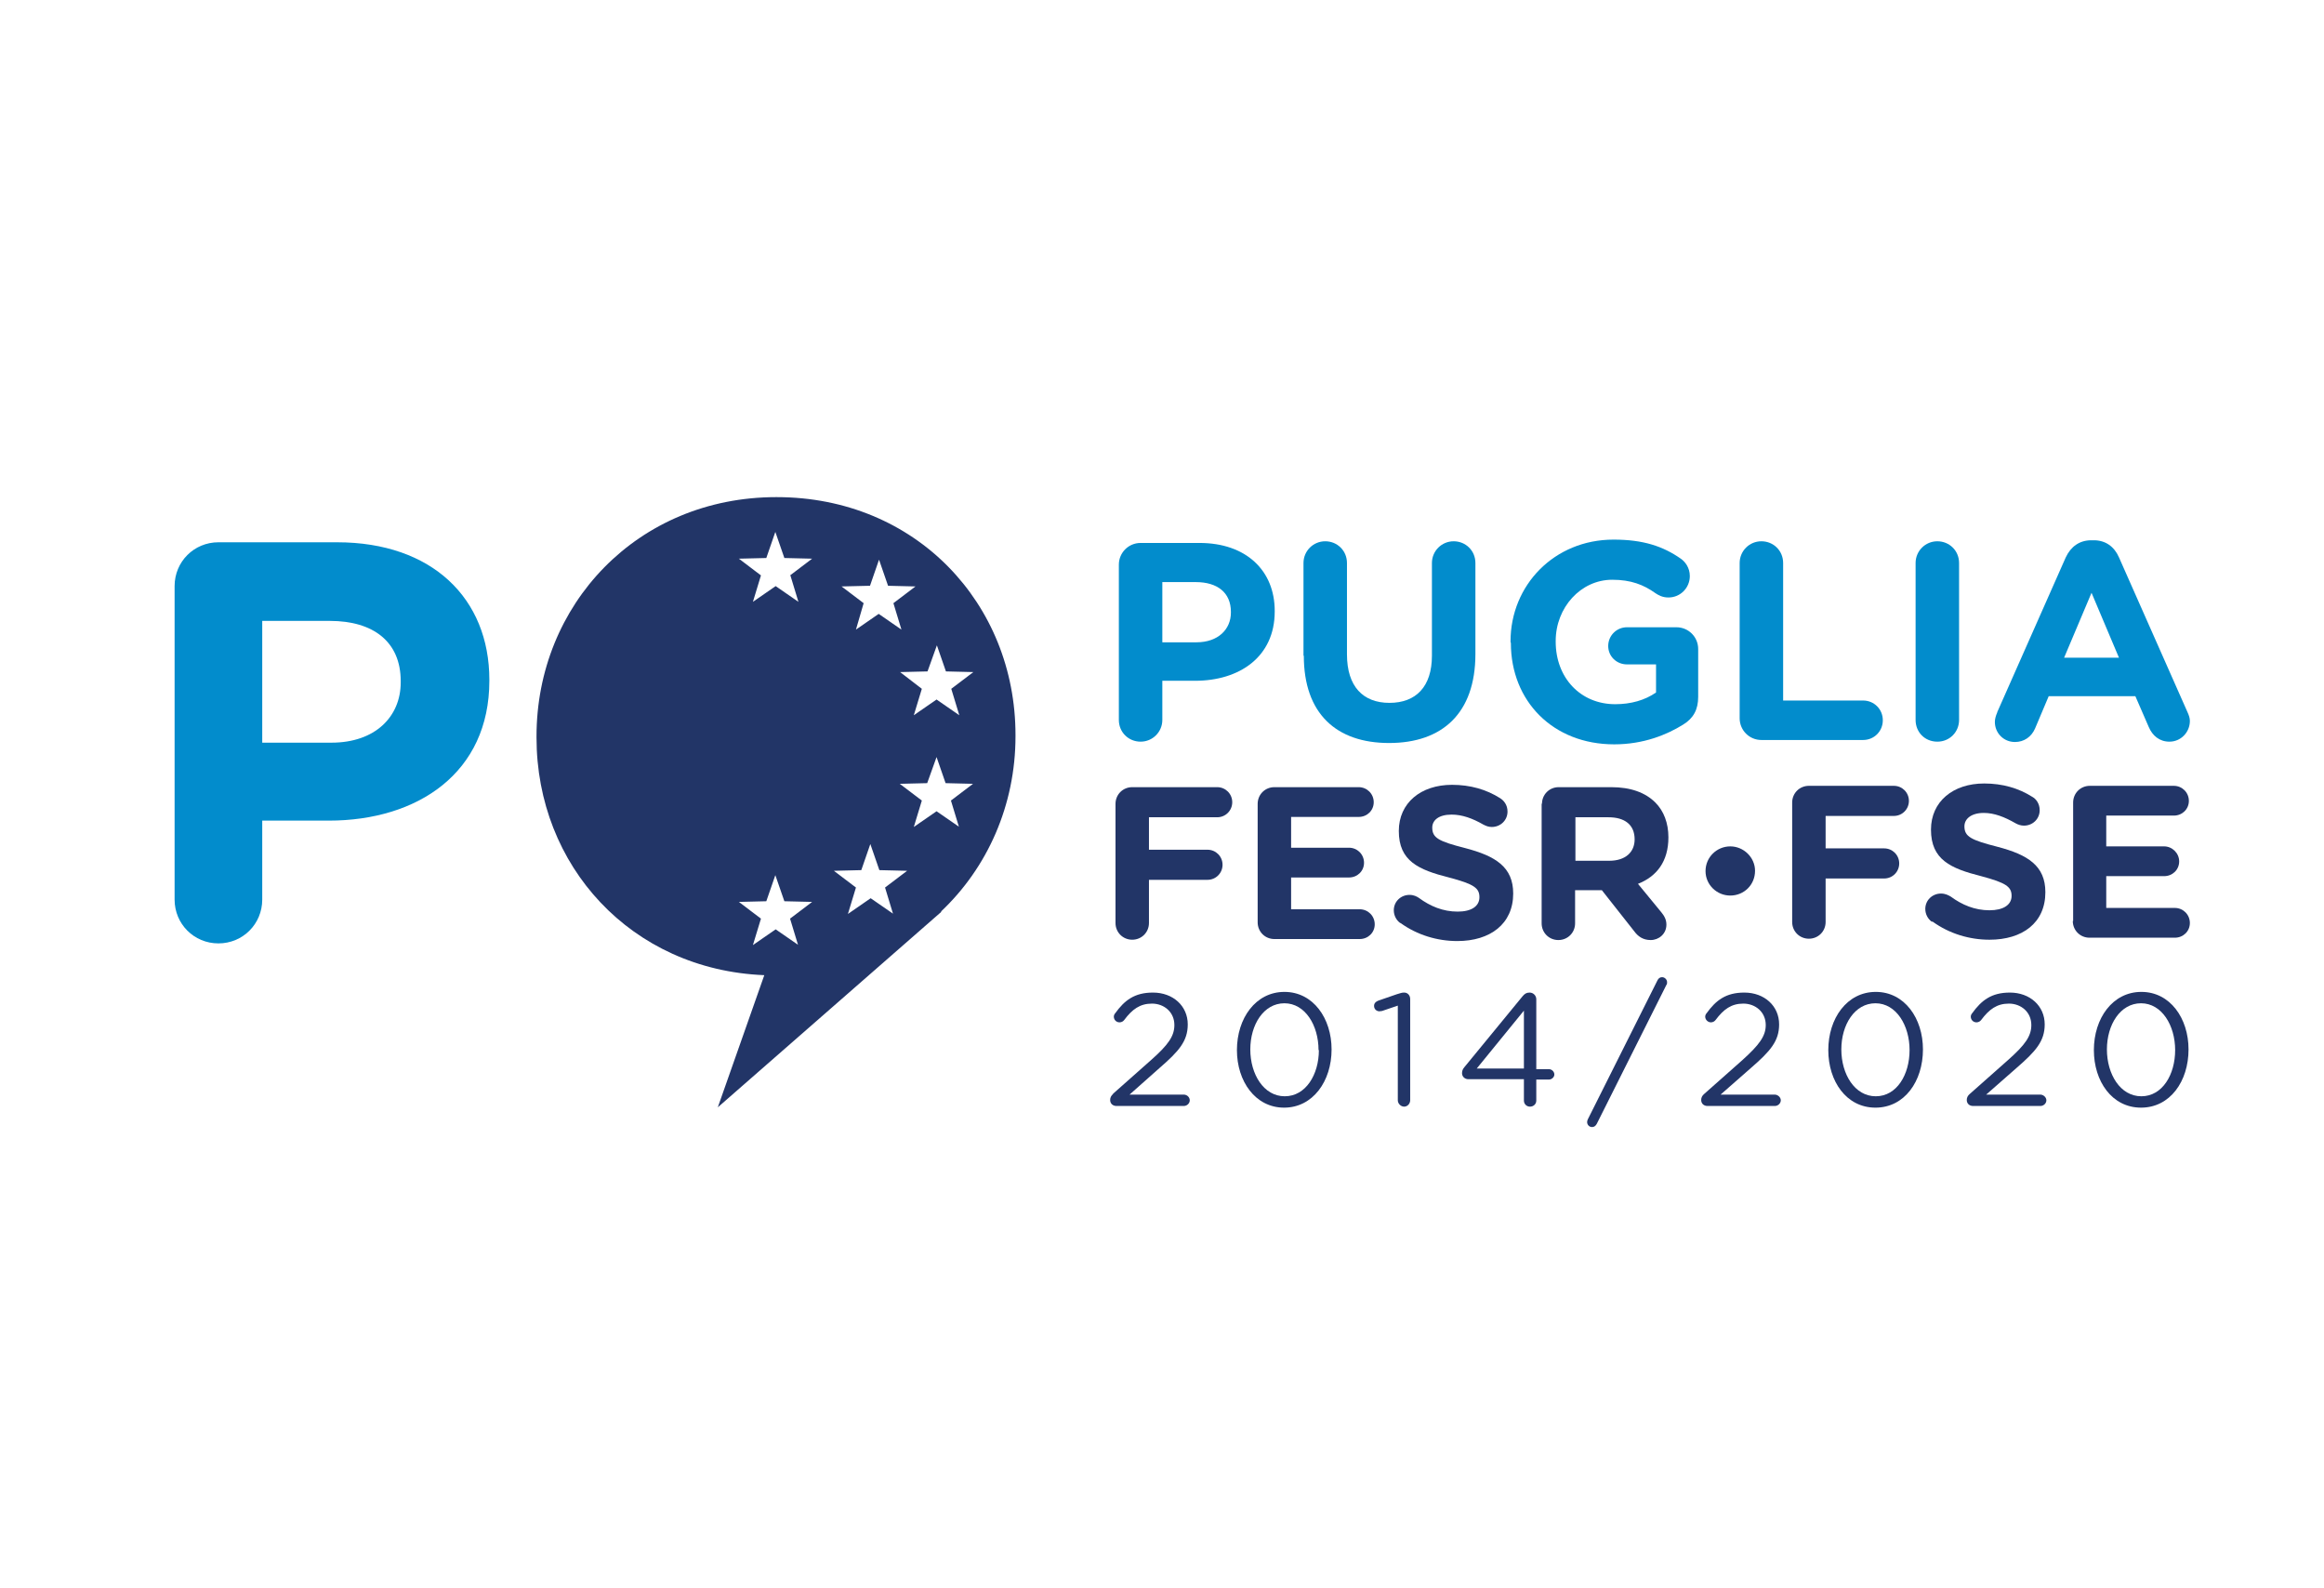
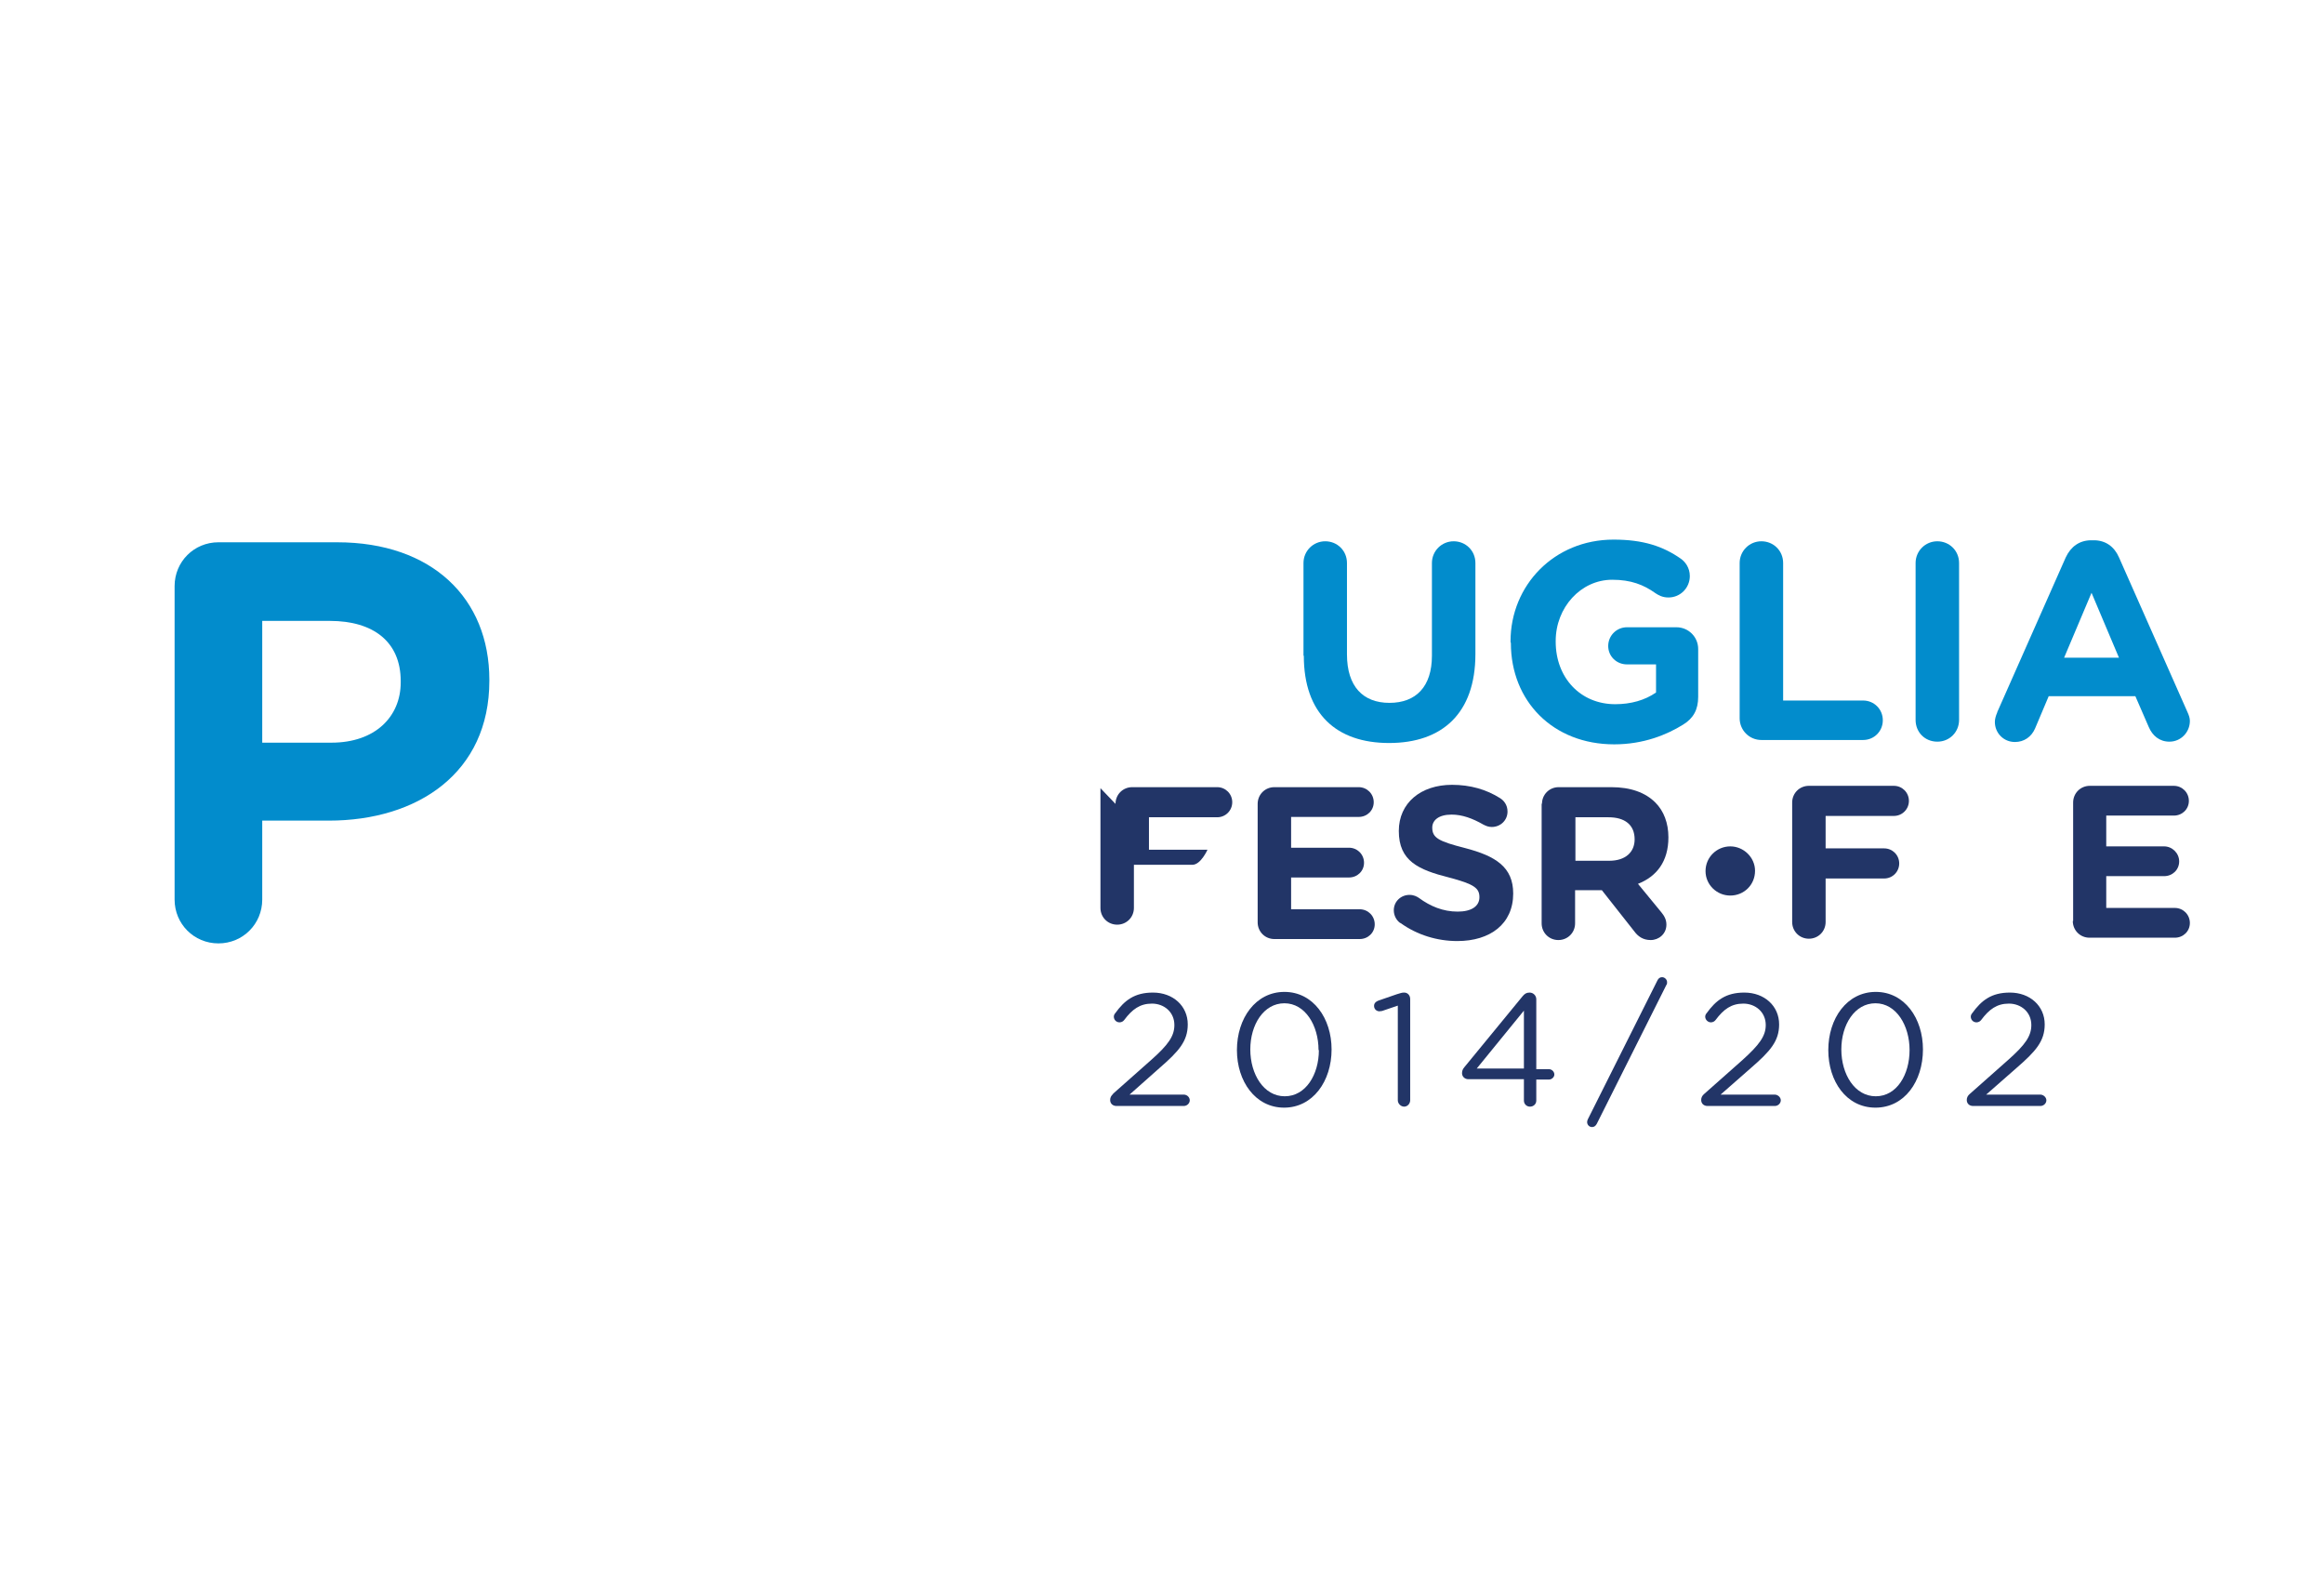
<svg xmlns="http://www.w3.org/2000/svg" id="Livello_1" data-name="Livello 1" viewBox="0 0 69.48 47.48">
  <defs>
    <style>
      .cls-1 {
        fill: #028ccc;
      }

      .cls-2 {
        fill: #223567;
      }
    </style>
  </defs>
-   <path class="cls-2" d="M23.21,14.86c-4.16,0-7.17,3.22-7.17,7.15v.04c0,3.83,2.83,6.94,6.81,7.1l-1.39,3.95,6.69-5.85h-.02c1.39-1.31,2.23-3.18,2.23-5.24v-.04c0-3.93-2.98-7.11-7.14-7.11Zm2.8,2.65l.27-.78,.27,.78,.82,.02-.66,.5,.24,.79-.68-.47-.68,.47,.23-.79-.66-.5,.83-.02Zm-2.14,10.74l-.68-.47-.68,.47,.24-.79-.66-.5,.82-.02,.27-.78,.27,.78,.83,.02-.66,.5,.24,.79Zm-.24-11.05l.24,.79-.68-.47-.68,.47,.24-.79-.66-.5,.82-.02,.27-.78,.27,.78,.83,.02-.66,.5Zm3.08,10.12l-.68-.47-.68,.47,.24-.79-.66-.5,.82-.02,.27-.78,.27,.78,.83,.02-.66,.5,.24,.79Zm1.97-2.6l-.68-.47-.68,.47,.24-.79-.66-.5,.82-.02,.28-.78,.27,.78,.82,.02-.66,.5,.24,.79Zm-.24-4.13l.24,.79-.68-.47-.68,.47,.24-.79-.65-.5,.82-.02,.28-.78,.27,.78,.82,.02-.66,.5Z" />
  <g>
    <path class="cls-2" d="M33.27,32.7l1.14-1.01c.52-.46,.7-.72,.7-1.05,0-.39-.31-.64-.67-.64s-.59,.17-.83,.49c-.03,.04-.08,.07-.14,.07-.1,0-.17-.08-.17-.17,0-.04,.02-.08,.04-.1,.28-.39,.58-.62,1.13-.62,.6,0,1.04,.4,1.04,.95h0c0,.5-.26,.8-.85,1.31l-.89,.79h1.62c.1,0,.18,.08,.18,.17s-.08,.17-.18,.17h-2.01c-.11,0-.19-.07-.19-.18,0-.07,.03-.13,.09-.18Z" />
    <path class="cls-2" d="M36.98,31.39h0c0-.95,.56-1.74,1.42-1.74s1.41,.79,1.41,1.72h0c0,.95-.56,1.74-1.42,1.74s-1.41-.79-1.41-1.72Zm2.44,0h0c0-.74-.4-1.4-1.02-1.4s-1.02,.64-1.02,1.38h0c0,.74,.4,1.4,1.03,1.4s1.02-.65,1.02-1.38Z" />
    <path class="cls-2" d="M41.79,30.06l-.47,.16s-.06,.01-.08,.01c-.09,0-.16-.07-.16-.16,0-.08,.05-.13,.13-.16l.55-.19c.08-.02,.14-.05,.21-.05h.01c.11,0,.18,.09,.18,.19v3.03c0,.1-.08,.19-.18,.19s-.19-.09-.19-.19v-2.83Z" />
    <path class="cls-2" d="M45.56,32.26h-1.66c-.11,0-.19-.08-.19-.18,0-.07,.02-.12,.07-.18l1.74-2.12c.06-.07,.11-.11,.21-.11,.11,0,.2,.09,.2,.2v2.09h.38c.08,0,.16,.07,.16,.16,0,.08-.08,.15-.16,.15h-.38v.63c0,.1-.08,.18-.19,.18-.1,0-.18-.08-.18-.18v-.63Zm0-.32v-1.73l-1.41,1.73h1.41Z" />
    <path class="cls-2" d="M47.47,33.46l2.08-4.15c.03-.06,.07-.1,.14-.1,.08,0,.15,.07,.15,.15,0,.03,0,.06-.02,.08l-2.08,4.15c-.03,.06-.08,.1-.14,.1-.09,0-.15-.07-.15-.15,0-.03,.01-.06,.02-.08Z" />
    <path class="cls-2" d="M50.95,32.7l1.14-1.01c.51-.46,.7-.72,.7-1.05,0-.39-.31-.64-.67-.64s-.59,.17-.83,.49c-.03,.04-.08,.07-.14,.07-.09,0-.17-.08-.17-.17,0-.04,.02-.08,.04-.1,.28-.39,.58-.62,1.13-.62,.6,0,1.04,.4,1.04,.95h0c0,.5-.26,.8-.85,1.31l-.9,.79h1.62c.09,0,.18,.08,.18,.17s-.08,.17-.18,.17h-2.01c-.11,0-.19-.07-.19-.18,0-.07,.03-.13,.09-.18Z" />
    <path class="cls-2" d="M54.66,31.39h0c0-.95,.56-1.74,1.42-1.74s1.41,.79,1.41,1.72h0c0,.95-.55,1.74-1.42,1.74s-1.41-.79-1.41-1.72Zm2.43,0h0c0-.74-.4-1.4-1.02-1.4s-1.02,.64-1.02,1.38h0c0,.74,.4,1.4,1.03,1.4s1.01-.65,1.01-1.38Z" />
    <path class="cls-2" d="M58.89,32.7l1.14-1.01c.52-.46,.7-.72,.7-1.05,0-.39-.31-.64-.67-.64s-.59,.17-.83,.49c-.03,.04-.08,.07-.14,.07-.1,0-.17-.08-.17-.17,0-.04,.02-.08,.04-.1,.28-.39,.58-.62,1.13-.62,.6,0,1.04,.4,1.04,.95h0c0,.5-.26,.8-.85,1.31l-.9,.79h1.62c.09,0,.18,.08,.18,.17s-.08,.17-.18,.17h-2.01c-.11,0-.19-.07-.19-.18,0-.07,.03-.13,.09-.18Z" />
-     <path class="cls-2" d="M62.6,31.39h0c0-.95,.56-1.74,1.42-1.74s1.41,.79,1.41,1.72h0c0,.95-.55,1.74-1.42,1.74s-1.41-.79-1.41-1.72Zm2.43,0h0c0-.74-.4-1.4-1.02-1.4s-1.02,.64-1.02,1.38h0c0,.74,.4,1.4,1.03,1.4s1.01-.65,1.01-1.38Z" />
  </g>
  <g>
-     <path class="cls-2" d="M33.35,24.03c0-.28,.22-.5,.5-.5h2.54c.25,0,.45,.2,.45,.45s-.2,.45-.45,.45h-2.04v.97h1.75c.25,0,.45,.2,.45,.45s-.2,.45-.45,.45h-1.75v1.29c0,.28-.22,.5-.5,.5s-.5-.22-.5-.5v-3.58Z" />
+     <path class="cls-2" d="M33.35,24.03c0-.28,.22-.5,.5-.5h2.54c.25,0,.45,.2,.45,.45s-.2,.45-.45,.45h-2.04v.97h1.75s-.2,.45-.45,.45h-1.75v1.29c0,.28-.22,.5-.5,.5s-.5-.22-.5-.5v-3.58Z" />
    <path class="cls-2" d="M37.6,27.57v-3.54c0-.28,.22-.5,.5-.5h2.52c.25,0,.45,.2,.45,.45s-.2,.44-.45,.44h-2.02v.92h1.73c.25,0,.45,.2,.45,.45s-.2,.44-.45,.44h-1.73v.95h2.05c.25,0,.45,.2,.45,.45s-.2,.44-.45,.44h-2.55c-.28,0-.5-.22-.5-.5Z" />
    <path class="cls-2" d="M41.86,27.59c-.11-.08-.19-.22-.19-.38,0-.26,.21-.46,.47-.46,.13,0,.22,.05,.28,.09,.34,.25,.72,.41,1.16,.41,.41,0,.65-.16,.65-.43h0c0-.27-.15-.39-.91-.59-.91-.23-1.5-.49-1.5-1.39h0c0-.84,.66-1.38,1.59-1.38,.55,0,1.03,.14,1.44,.4,.11,.07,.22,.2,.22,.4,0,.26-.21,.46-.47,.46-.1,0-.17-.03-.25-.07-.33-.19-.64-.3-.95-.3-.39,0-.58,.17-.58,.39h0c0,.31,.2,.41,.98,.61,.92,.24,1.44,.57,1.44,1.36h0c0,.91-.69,1.42-1.67,1.42-.6,0-1.2-.18-1.7-.54Z" />
    <path class="cls-2" d="M46.1,24.03c0-.28,.22-.5,.5-.5h1.57c.58,0,1.02,.16,1.32,.46,.25,.25,.39,.61,.39,1.04h0c0,.72-.35,1.17-.91,1.39l.69,.84c.1,.12,.16,.23,.16,.38,0,.28-.23,.46-.47,.46-.23,0-.38-.11-.49-.26l-.97-1.23h-.8v.99c0,.28-.22,.5-.5,.5s-.5-.22-.5-.5v-3.58Zm2.01,1.7c.49,0,.76-.26,.76-.64h0c0-.44-.3-.66-.78-.66h-.99v1.3h1.01Z" />
  </g>
  <g>
    <path class="cls-2" d="M53.58,23.99c0-.28,.22-.5,.5-.5h2.54c.25,0,.45,.2,.45,.45s-.2,.45-.45,.45h-2.04v.97h1.75c.25,0,.45,.2,.45,.45s-.2,.45-.45,.45h-1.75v1.3c0,.28-.22,.5-.5,.5s-.5-.22-.5-.5v-3.58Z" />
-     <path class="cls-2" d="M57.75,27.55c-.11-.08-.19-.22-.19-.38,0-.26,.21-.46,.47-.46,.13,0,.22,.05,.29,.09,.34,.25,.72,.41,1.16,.41,.41,0,.66-.16,.66-.43h0c0-.27-.16-.39-.91-.59-.91-.23-1.5-.49-1.5-1.39h0c0-.84,.66-1.38,1.59-1.38,.55,0,1.03,.14,1.44,.4,.11,.06,.22,.2,.22,.4,0,.26-.21,.46-.47,.46-.09,0-.18-.03-.25-.07-.33-.19-.64-.31-.95-.31-.38,0-.58,.18-.58,.4h0c0,.31,.2,.41,.98,.61,.92,.24,1.44,.57,1.44,1.36h0c0,.92-.69,1.42-1.67,1.42-.6,0-1.2-.18-1.7-.54Z" />
    <path class="cls-2" d="M61.98,27.53v-3.54c0-.28,.22-.5,.5-.5h2.51c.25,0,.45,.2,.45,.45s-.2,.44-.45,.44h-2.02v.92h1.73c.24,0,.45,.2,.45,.45s-.2,.44-.45,.44h-1.73v.95h2.05c.25,0,.45,.2,.45,.45s-.2,.44-.45,.44h-2.55c-.28,0-.5-.22-.5-.5Z" />
  </g>
  <g>
-     <path class="cls-1" d="M33.45,16.88c0-.36,.29-.65,.65-.65h1.76c1.4,0,2.25,.83,2.25,2.03v.02c0,1.36-1.06,2.07-2.38,2.07h-.98v1.17c0,.36-.29,.65-.65,.65s-.65-.28-.65-.65v-4.64Zm2.32,2.32c.65,0,1.03-.39,1.03-.89v-.02c0-.58-.41-.89-1.05-.89h-1v1.8h1.02Z" />
    <path class="cls-1" d="M38.97,19.6v-2.77c0-.36,.29-.65,.65-.65s.65,.28,.65,.65v2.73c0,.96,.48,1.45,1.27,1.45s1.27-.48,1.27-1.41v-2.77c0-.36,.29-.65,.65-.65s.65,.28,.65,.65v2.72c0,1.78-1,2.66-2.58,2.66s-2.55-.88-2.55-2.61Z" />
    <path class="cls-1" d="M45.16,19.19v-.02c0-1.67,1.3-3.04,3.08-3.04,.89,0,1.48,.2,2.01,.57,.13,.09,.27,.27,.27,.52,0,.35-.28,.64-.64,.64-.18,0-.3-.07-.39-.13-.35-.25-.73-.4-1.29-.4-.94,0-1.69,.83-1.69,1.83v.02c0,1.08,.74,1.87,1.78,1.87,.47,0,.89-.12,1.22-.35v-.84h-.87c-.31,0-.56-.24-.56-.55s.25-.56,.56-.56h1.48c.36,0,.65,.29,.65,.65v1.43c0,.38-.14,.64-.45,.83-.48,.3-1.18,.59-2.06,.59-1.83,0-3.09-1.29-3.09-3.03Z" />
    <path class="cls-1" d="M52.01,16.83c0-.36,.29-.65,.65-.65s.65,.28,.65,.65v4.11h2.39c.33,0,.59,.26,.59,.59s-.26,.59-.59,.59h-3.04c-.36,0-.65-.29-.65-.65v-4.64Z" />
    <path class="cls-1" d="M57.27,16.83c0-.36,.29-.65,.65-.65s.65,.28,.65,.65v4.69c0,.36-.28,.65-.65,.65s-.65-.28-.65-.65v-4.69Z" />
    <path class="cls-1" d="M59.71,21.29l2.05-4.63c.15-.32,.41-.51,.76-.51h.08c.35,0,.61,.19,.75,.51l2.05,4.63c.04,.09,.07,.17,.07,.26,0,.34-.27,.62-.61,.62-.3,0-.51-.18-.62-.44l-.4-.92h-2.59l-.41,.97c-.11,.25-.33,.4-.6,.4-.34,0-.6-.27-.6-.6,0-.09,.03-.19,.07-.28Zm3.64-1.63l-.82-1.94-.82,1.94h1.63Z" />
  </g>
  <path class="cls-2" d="M50.99,26.04h0c0-.42,.34-.74,.74-.74s.74,.33,.74,.73h0c0,.42-.33,.74-.74,.74s-.74-.33-.74-.73Z" />
  <path class="cls-1" d="M10.08,16.21h-3.55c-.73,0-1.31,.58-1.31,1.31v9.37c0,.73,.58,1.31,1.31,1.31s1.31-.58,1.31-1.31v-2.36h1.99c2.66,0,4.8-1.43,4.8-4.18v-.03c0-2.43-1.71-4.11-4.55-4.11Zm1.9,4.19c0,1.02-.76,1.8-2.07,1.8h-2.07v-3.64h2.02c1.31,0,2.12,.63,2.12,1.8v.03Z" />
</svg>